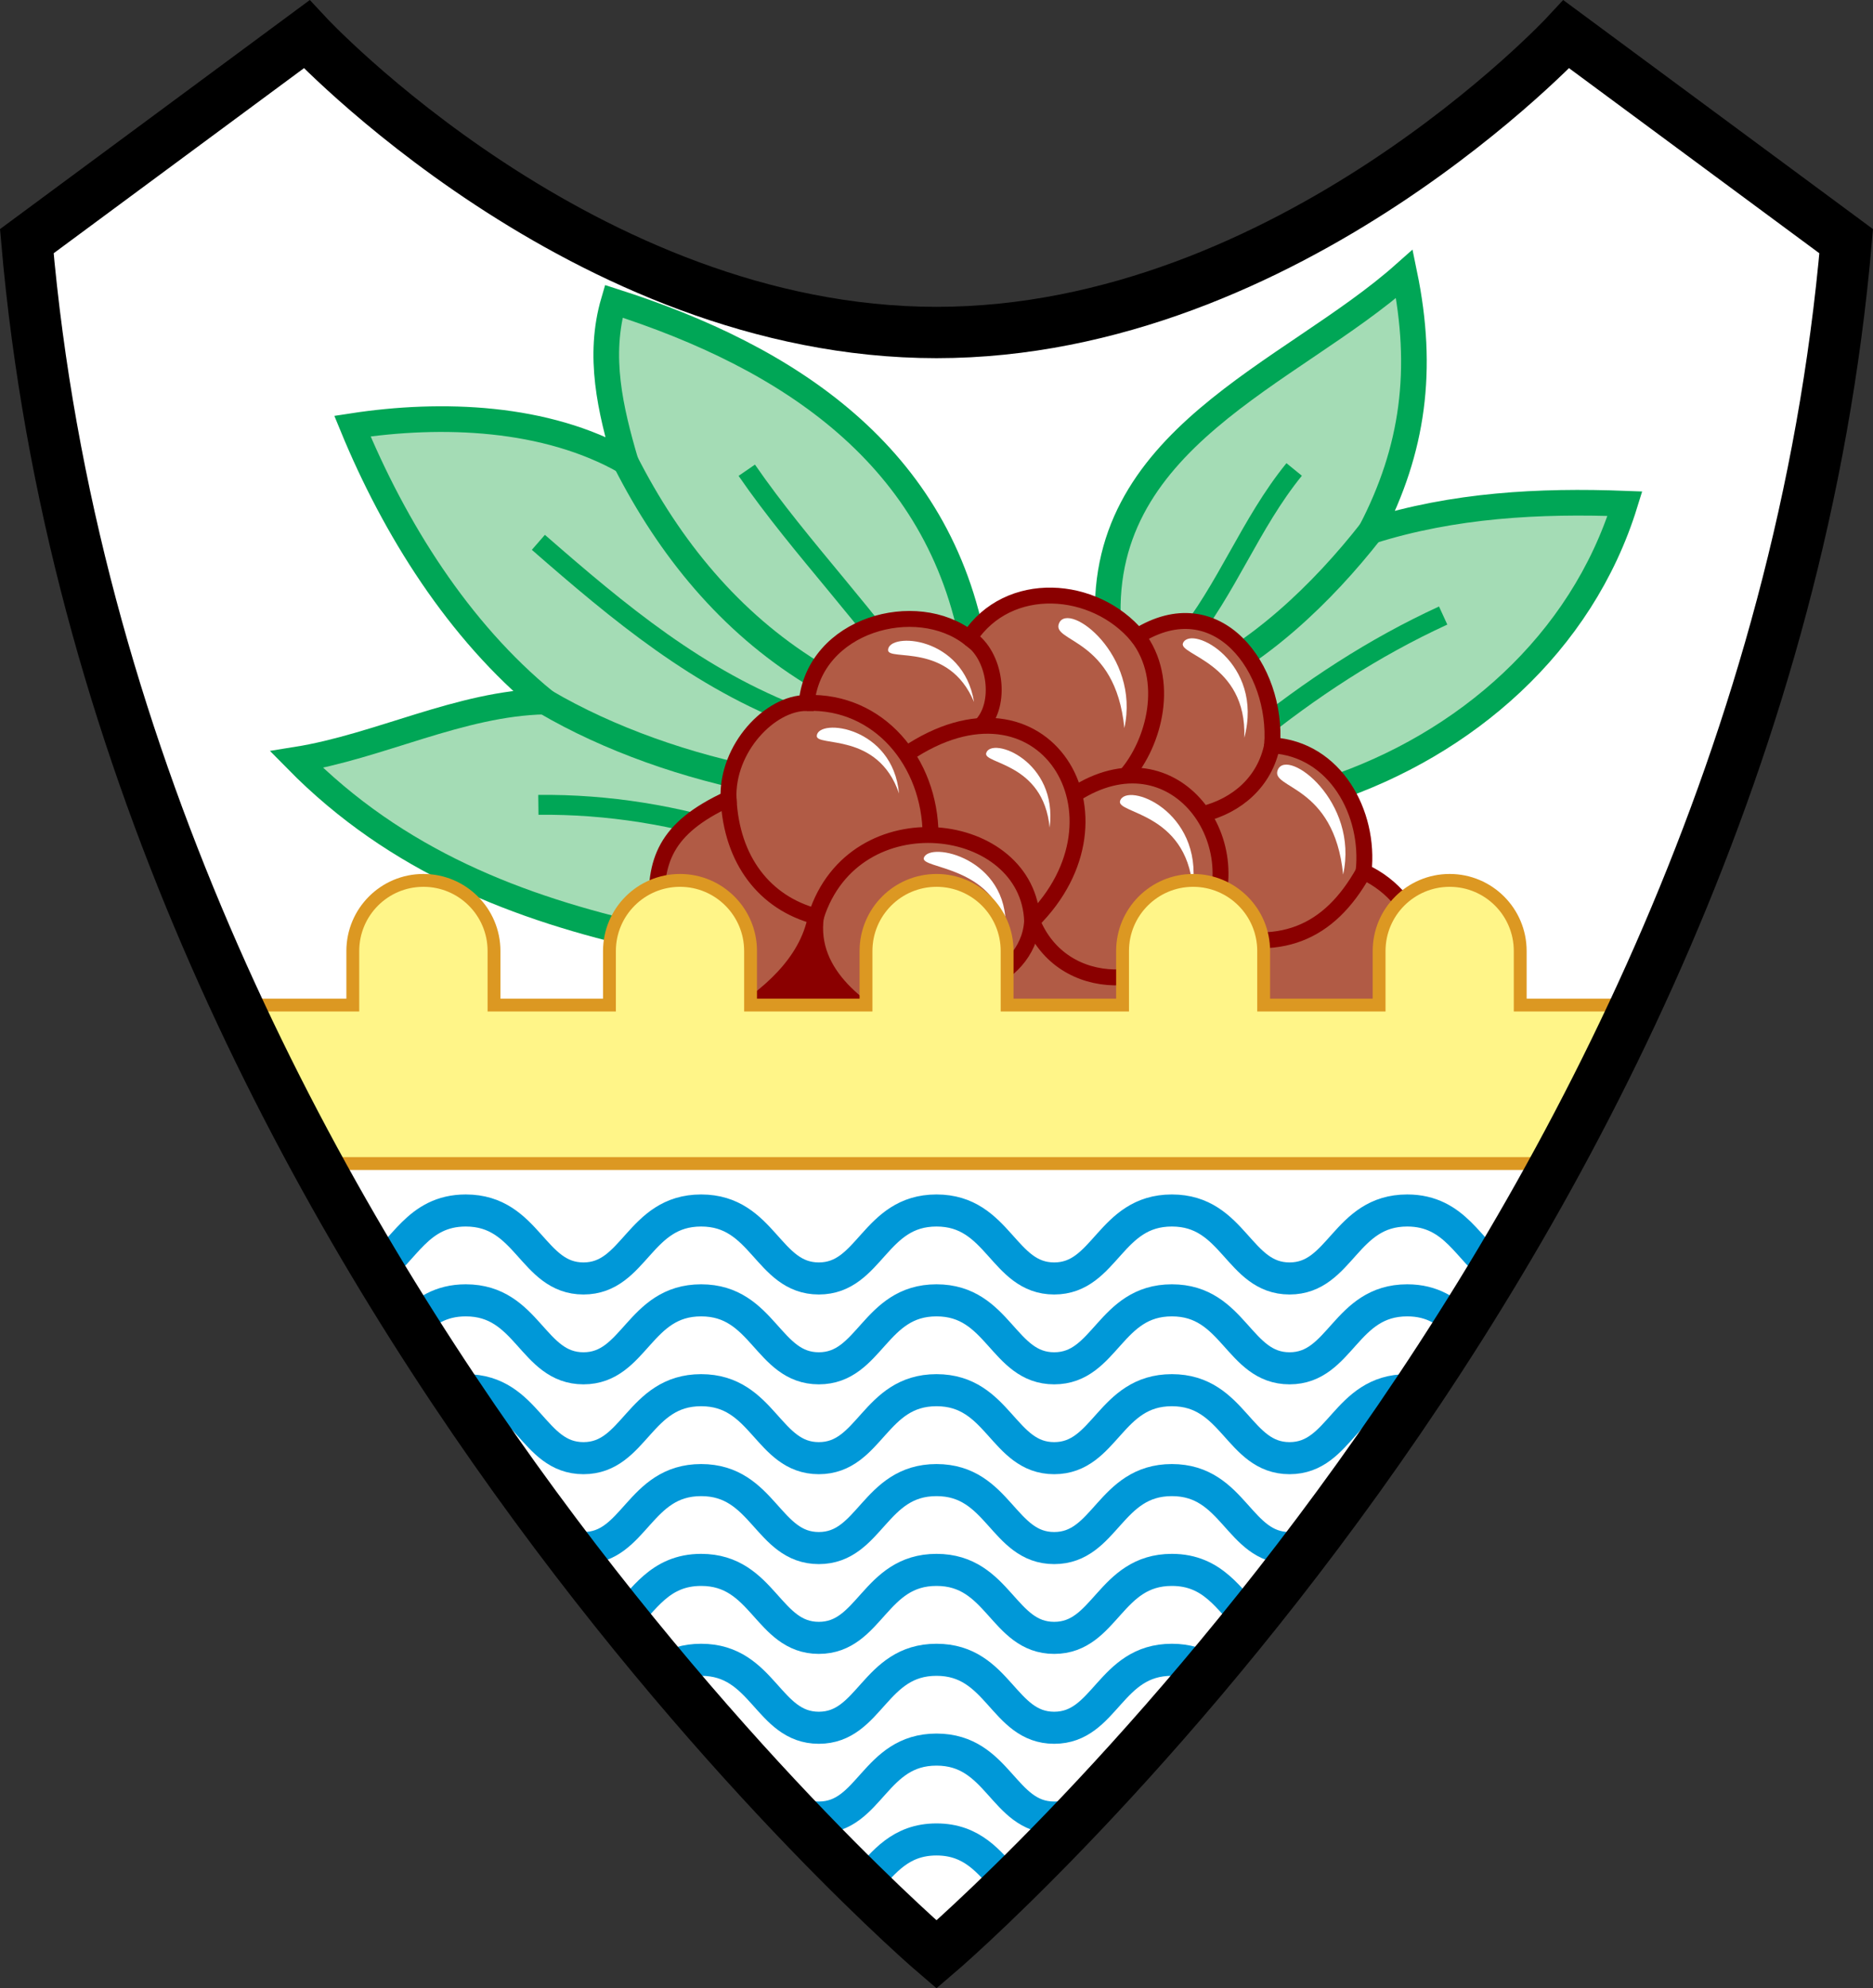
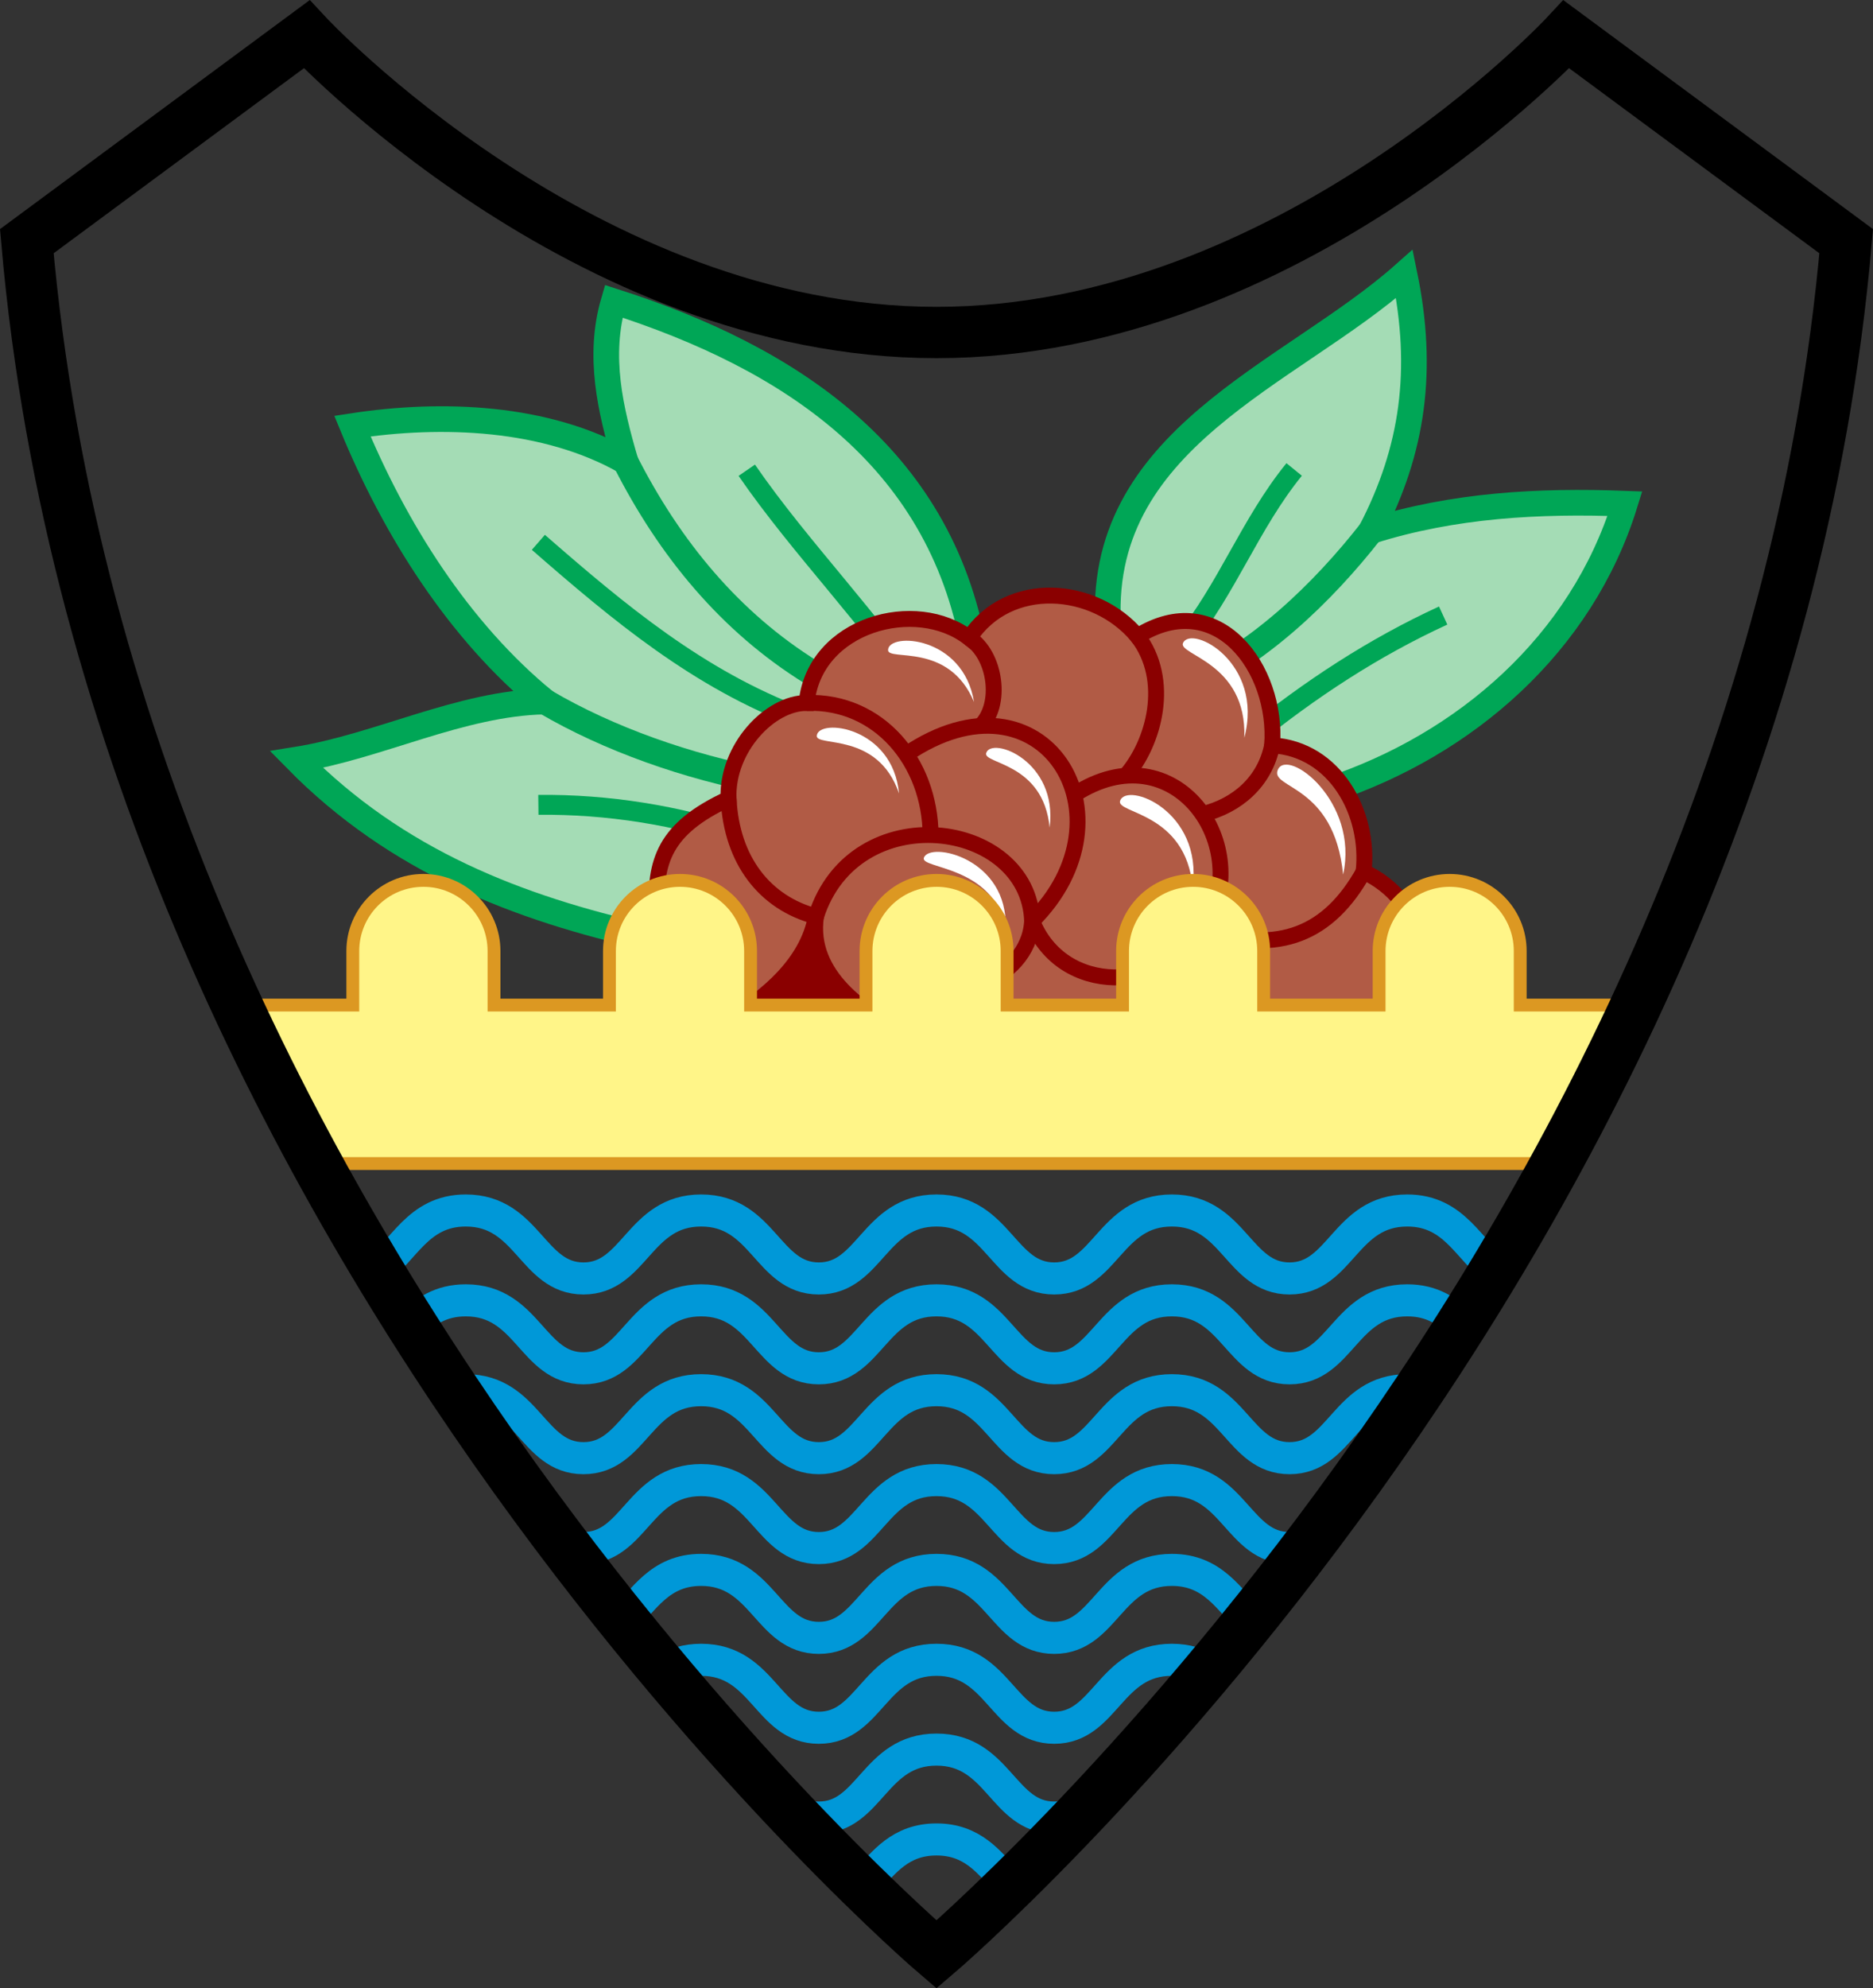
<svg xmlns="http://www.w3.org/2000/svg" xmlns:ns1="http://www.inkscape.org/namespaces/inkscape" xmlns:ns2="http://sodipodi.sourceforge.net/DTD/sodipodi-0.dtd" width="124.691mm" height="132.292mm" viewBox="0 0 124.691 132.292" version="1.1" id="svg1" xml:space="preserve" ns1:version="1.4 (86a8ad7, 2024-10-11)" ns2:docname="Yemen.svg">
  <rect x="0" y="0" width="124.691" height="132.292" fill="#333333" stroke="none" />
  <ns2:namedview id="namedview1" pagecolor="#ffffff" bordercolor="#666666" borderopacity="1.0" ns1:showpageshadow="2" ns1:pageopacity="0.0" ns1:pagecheckerboard="0" ns1:deskcolor="#d1d1d1" ns1:document-units="mm" ns1:zoom="0.60830635" ns1:cx="335.35734" ns1:cy="138.91027" ns1:window-width="1920" ns1:window-height="1017" ns1:window-x="-8" ns1:window-y="-8" ns1:window-maximized="1" ns1:current-layer="layer1" />
  <defs id="defs1" />
  <g ns1:label="Camada 1" ns1:groupmode="layer" id="layer1" transform="translate(-53.507,-105.365)">
    <g id="g77" transform="matrix(3.228,0,0,3.228,-161.329,256.066)">
-       <path style="fill:#ffffff;fill-opacity:1;stroke:none;stroke-width:1.058;stroke-dasharray:none;stroke-opacity:1" d="m 67.107,-41.714 5.771,-4.265 c 0,0 5.711,6.147 12.99,6.147 7.279,0 12.99,-6.147 12.99,-6.147 l 5.771,4.265 c -1.819,20.888 -18.761,35.315 -18.761,35.315 0,0 -16.942,-14.427 -18.761,-35.315 z" id="path76" ns2:nodetypes="ccccccc" />
      <g id="g75" transform="translate(-192.463,-139.364)" style="stroke-width:0.529;stroke-dasharray:none">
        <path style="fill:#a4dcb5;fill-opacity:1;stroke:#00a656;stroke-width:0.529;stroke-dasharray:none;stroke-opacity:1" d="m 281.88,105.685 c -0.32,-3.97 3.752,-5.272 6.101,-7.36 0.408,1.977 0.18,3.622 -0.69,5.3 1.706,-0.538 3.472,-0.632 5.238,-0.565 -0.897,2.896 -3.292,4.966 -6.085,5.896" id="path66" ns2:nodetypes="ccccc" />
        <path style="fill:none;fill-opacity:1;stroke:#00a656;stroke-width:0.41;stroke-dasharray:none;stroke-opacity:1" d="m 285.707,102.355 c -0.909,1.118 -1.382,2.462 -2.29,3.575" id="path67" />
        <path style="fill:none;fill-opacity:1;stroke:#00a656;stroke-width:0.41;stroke-dasharray:none;stroke-opacity:1" d="m 288.78,105.366 c -1.431,0.657 -2.741,1.517 -3.967,2.509" id="path68" />
        <path style="fill:none;fill-opacity:1;stroke:#00a656;stroke-width:0.529;stroke-dasharray:none;stroke-opacity:1" d="m 287.291,103.625 c -0.999,1.277 -2.345,2.568 -3.826,3.199" id="path69" ns2:nodetypes="cc" />
        <path style="fill:#a4dcb5;fill-opacity:1;stroke:#00a656;stroke-width:0.529;stroke-dasharray:none;stroke-opacity:1" d="m 279.103,106.052 c -0.709,-3.983 -3.821,-6.009 -7.429,-7.163 -0.332,1.131 -0.068,2.235 0.244,3.304 -1.639,-0.932 -3.784,-1.016 -5.633,-0.732 0.869,2.113 2.19,4.221 3.97,5.677 -1.752,0.038 -3.416,0.925 -5.123,1.198 2.071,2.105 4.586,3.062 7.23,3.659" id="path70" />
        <path style="fill:none;fill-opacity:1;stroke:#00a656;stroke-width:0.529;stroke-dasharray:none;stroke-opacity:1" d="m 271.917,102.194 c 0.911,1.792 2.156,3.306 3.837,4.347" id="path71" />
        <path style="fill:none;fill-opacity:1;stroke:#00a656;stroke-width:0.529;stroke-dasharray:none;stroke-opacity:1" d="m 270.254,107.139 c 1.317,0.775 2.955,1.347 4.524,1.641" id="path72" />
        <path style="fill:none;fill-opacity:1;stroke:#00a656;stroke-width:0.41;stroke-dasharray:none;stroke-opacity:1" d="m 270.12,109.268 c 1.426,-0.016 2.867,0.216 4.215,0.665" id="path73" />
        <path style="fill:none;fill-opacity:1;stroke:#00a656;stroke-width:0.41;stroke-dasharray:none;stroke-opacity:1" d="m 270.12,103.857 c 1.664,1.451 3.303,2.824 5.412,3.615" id="path74" />
        <path style="fill:none;fill-opacity:1;stroke:#00a656;stroke-width:0.41;stroke-dasharray:none;stroke-opacity:1" d="m 274.418,102.371 c 1.119,1.625 2.607,3.113 3.686,4.768" id="path75" />
      </g>
      <g id="g64" style="stroke-width:0.529;stroke-dasharray:none" transform="translate(-17.313,-123.447)">
        <path style="fill:#b15b45;fill-opacity:1;stroke:#8a0000;stroke-width:0.328;stroke-dasharray:none;stroke-opacity:1" d="m 113.429,98.051 c 0.079,-1.246 -0.188,-2.748 -1.44,-3.322 0.134,-1.205 -0.583,-2.529 -1.886,-2.605 0.117,-1.578 -1.129,-3.28 -2.778,-2.248 -0.88,-1.054 -2.661,-1.194 -3.47,0.037 -1.092,-0.852 -3.195,-0.286 -3.353,1.339 -0.747,-0.008 -1.653,0.929 -1.61,1.975 -1.326,0.612 -1.528,1.295 -1.478,2.324 -0.004,1.58 1.141,2.226 2.509,2.549 z" id="path48" ns2:nodetypes="cccccccccc" />
        <path style="fill:none;fill-opacity:1;stroke:#8a0000;stroke-width:0.328;stroke-dasharray:none;stroke-opacity:1" d="m 98.893,93.226 c 0.06,1.261 0.742,2.145 1.803,2.425 0.792,-2.485 4.384,-2.006 4.457,0.097 0.627,1.556 2.703,1.469 3.55,0.2 1.552,0.488 2.571,0.061 3.287,-1.219" id="path49" ns2:nodetypes="ccccc" />
        <path style="fill:none;fill-opacity:1;stroke:#8a0000;stroke-width:0.328;stroke-dasharray:none;stroke-opacity:1" d="m 100.503,91.25 c 1.489,-0.05 2.545,1.215 2.556,2.722" id="path50" ns2:nodetypes="cc" />
        <path style="fill:none;fill-opacity:1;stroke:#8a0000;stroke-width:0.328;stroke-dasharray:none;stroke-opacity:1" d="m 108.702,95.947 c 1.081,-1.752 -0.607,-4.155 -2.68,-2.807" id="path51" ns2:nodetypes="cc" />
        <path style="fill:none;fill-opacity:1;stroke:#8a0000;stroke-width:0.328;stroke-dasharray:none;stroke-opacity:1" d="m 102.556,92.31 c 2.83,-1.918 4.781,1.278 2.596,3.438" id="path52" />
        <path style="fill:none;fill-opacity:1;stroke:#8a0000;stroke-width:0.328;stroke-dasharray:none;stroke-opacity:1" d="m 110.103,92.123 c -0.15,0.749 -0.719,1.245 -1.436,1.42" id="path53" ns2:nodetypes="cc" />
        <path style="fill:none;fill-opacity:1;stroke:#8a0000;stroke-width:0.328;stroke-dasharray:none;stroke-opacity:1" d="m 107.325,89.875 c 0.695,0.904 0.348,2.2 -0.242,2.877" id="path54" ns2:nodetypes="cc" />
        <path style="fill:none;fill-opacity:1;stroke:#8a0000;stroke-width:0.328;stroke-dasharray:none;stroke-opacity:1" d="m 103.855,89.912 c 0.548,0.35 0.688,1.374 0.234,1.814" id="path55" ns2:nodetypes="cc" />
        <path style="fill:#8a0000;fill-opacity:1;stroke:#8a0000;stroke-width:0.328;stroke-dasharray:none;stroke-opacity:1" d="m 102.565,98.089 c -0.894,-0.45 -2.043,-1.223 -1.87,-2.438 -0.18,0.98 -1.028,1.662 -1.772,2.122 z" id="path56" ns2:nodetypes="cccc" />
        <path style="fill:#ffffff;fill-opacity:1;stroke:none;stroke-width:0.529;stroke-dasharray:none;stroke-opacity:1" d="m 102.408,93.116 c -0.437,-1.282 -1.72,-0.95 -1.696,-1.191 0.037,-0.366 1.566,-0.189 1.696,1.191 z" id="path57" ns2:nodetypes="csc" />
        <path style="fill:#ffffff;fill-opacity:1;stroke:none;stroke-width:0.529;stroke-dasharray:none;stroke-opacity:1" d="m 105.514,93.82 c -0.129,-1.347 -1.382,-1.308 -1.308,-1.538 0.113,-0.348 1.484,0.164 1.308,1.538 z" id="path58" ns2:nodetypes="csc" />
        <path style="fill:#ffffff;fill-opacity:1;stroke:none;stroke-width:0.529;stroke-dasharray:none;stroke-opacity:1" d="m 108.464,95.051 c -0.139,-1.553 -1.584,-1.517 -1.497,-1.782 0.132,-0.401 1.709,0.199 1.497,1.782 z" id="path59" ns2:nodetypes="csc" />
        <path style="fill:#ffffff;fill-opacity:1;stroke:none;stroke-width:0.529;stroke-dasharray:none;stroke-opacity:1" d="m 111.567,94.788 c -0.185,-1.872 -1.52,-1.764 -1.346,-2.162 0.201,-0.458 1.677,0.654 1.346,2.162 z" id="path60" ns2:nodetypes="csc" />
-         <path style="fill:#ffffff;fill-opacity:1;stroke:none;stroke-width:0.529;stroke-dasharray:none;stroke-opacity:1" d="m 107.055,91.768 c -0.185,-1.872 -1.52,-1.764 -1.346,-2.162 0.201,-0.458 1.677,0.654 1.346,2.162 z" id="path61" ns2:nodetypes="csc" />
+         <path style="fill:#ffffff;fill-opacity:1;stroke:none;stroke-width:0.529;stroke-dasharray:none;stroke-opacity:1" d="m 107.055,91.768 z" id="path61" ns2:nodetypes="csc" />
        <path style="fill:#ffffff;fill-opacity:1;stroke:none;stroke-width:0.529;stroke-dasharray:none;stroke-opacity:1" d="m 109.529,91.968 c 0.056,-1.558 -1.382,-1.704 -1.263,-1.955 0.181,-0.381 1.671,0.411 1.263,1.955 z" id="path62" ns2:nodetypes="csc" />
        <path style="fill:#ffffff;fill-opacity:1;stroke:none;stroke-width:0.529;stroke-dasharray:none;stroke-opacity:1" d="m 103.955,91.231 c -0.523,-1.249 -1.781,-0.83 -1.773,-1.073 0.012,-0.368 1.55,-0.295 1.773,1.073 z" id="path63" ns2:nodetypes="csc" />
        <path style="fill:#b15b45;fill-opacity:0;stroke:#8a0000;stroke-width:0.328;stroke-dasharray:none;stroke-opacity:1" d="m 105.154,95.662 c 0.009,0.618 -0.422,1.122 -0.965,1.336" id="path64" />
        <path style="fill:#ffffff;fill-opacity:1;stroke:none;stroke-width:0.529;stroke-dasharray:none;stroke-opacity:1" d="m 104.605,95.899 c -0.245,-1.302 -1.759,-1.225 -1.685,-1.455 0.113,-0.348 1.75,0.003 1.685,1.455 z" id="path65" ns2:nodetypes="csc" />
      </g>
      <path id="path3" style="fill:#fff588;fill-opacity:1;stroke:#dc9822;stroke-width:0.265;stroke-dasharray:none;stroke-opacity:1" d="m 75.285,-28.539 c -0.804,-10e-7 -1.455,0.652 -1.455,1.455 v 1.115 h -2.332 l 1.371,3.266 h 12.999 12.999 l 1.371,-3.266 h -2.332 v -1.115 c 0,-0.804 -0.652,-1.455 -1.455,-1.455 -0.804,-10e-7 -1.455,0.652 -1.455,1.455 v 1.115 h -2.381 v -1.115 c 0,-0.804 -0.652,-1.455 -1.455,-1.455 -0.804,-10e-7 -1.455,0.652 -1.455,1.455 v 1.115 h -2.381 v -1.115 c 0,-0.804 -0.652,-1.455 -1.455,-1.455 -0.804,-10e-7 -1.455,0.652 -1.455,1.455 v 1.115 h -2.381 v -1.115 c 0,-0.804 -0.652,-1.455 -1.455,-1.455 -0.804,-10e-7 -1.455,0.652 -1.455,1.455 v 1.115 h -2.381 v -1.115 c 0,-0.804 -0.652,-1.455 -1.455,-1.455 z" ns2:nodetypes="sscccccccsssccsssccsssccsssccss" />
      <g id="g76">
        <path style="fill:none;fill-opacity:1;stroke:#0098d8;stroke-width:0.661;stroke-dasharray:none;stroke-opacity:1" d="m 96.696,-19.373 c -0.272,-0.276 -0.597,-0.51 -1.12,-0.51 -1.283,0 -1.369,1.401 -2.427,1.401 -1.058,0 -1.144,-1.401 -2.427,-1.401 -1.283,0 -1.369,1.401 -2.427,1.401 -1.058,0 -1.144,-1.401 -2.427,-1.401 -1.283,0 -1.369,1.401 -2.427,1.401 -1.058,0 -1.144,-1.401 -2.427,-1.401 -1.283,0 -1.369,1.401 -2.427,1.401 -1.058,0 -1.144,-1.401 -2.427,-1.401 -0.523,0 -0.848,0.233 -1.12,0.51" id="path13" ns2:nodetypes="ccccccccccc" />
        <path style="fill:none;fill-opacity:1;stroke:#0098d8;stroke-width:0.661;stroke-dasharray:none;stroke-opacity:1" d="m 92.339,-13.285 c -0.436,-0.415 -0.759,-1.042 -1.617,-1.042 -1.283,0 -1.369,1.401 -2.427,1.401 -1.058,0 -1.144,-1.401 -2.427,-1.401 -1.283,0 -1.369,1.401 -2.427,1.401 -1.058,0 -1.144,-1.401 -2.427,-1.401 -0.858,0 -1.18,0.627 -1.617,1.042" id="path16" ns2:nodetypes="ccccccc" />
        <path style="fill:none;fill-opacity:1;stroke:#0098d8;stroke-width:0.661;stroke-dasharray:none;stroke-opacity:1" d="m 74.314,-20.508 c 0.573,-0.375 0.846,-1.227 1.846,-1.227 1.283,0 1.369,1.401 2.427,1.401 1.058,0 1.144,-1.401 2.427,-1.401 1.283,0 1.369,1.401 2.427,1.401 1.058,0 1.144,-1.401 2.427,-1.401 1.283,0 1.369,1.401 2.427,1.401 1.058,0 1.144,-1.401 2.427,-1.401 1.283,0 1.369,1.401 2.427,1.401 1.058,0 1.144,-1.401 2.427,-1.401 1,0 1.273,0.852 1.846,1.227" id="path23" ns2:nodetypes="ccccccccccc" />
        <path style="fill:none;fill-opacity:1;stroke:#0098d8;stroke-width:0.661;stroke-dasharray:none;stroke-opacity:1" d="m 75.873,-18.005 c 0.089,-0.017 0.184,-0.026 0.287,-0.026 1.283,0 1.369,1.401 2.427,1.401 1.058,0 1.144,-1.401 2.427,-1.401 1.283,0 1.369,1.401 2.427,1.401 1.058,0 1.144,-1.401 2.427,-1.401 1.283,0 1.369,1.401 2.427,1.401 1.058,0 1.144,-1.401 2.427,-1.401 1.283,0 1.369,1.401 2.427,1.401 1.058,0 1.144,-1.401 2.427,-1.401 0.103,0 0.198,0.009 0.287,0.026" id="path25" ns2:nodetypes="ccccccccccc" />
        <path style="fill:none;fill-opacity:1;stroke:#0098d8;stroke-width:0.661;stroke-dasharray:none;stroke-opacity:1" d="m 78.222,-14.841 c 0.109,0.041 0.229,0.064 0.365,0.064 1.058,0 1.144,-1.401 2.427,-1.401 1.283,0 1.369,1.401 2.427,1.401 1.058,0 1.144,-1.401 2.427,-1.401 1.283,0 1.369,1.401 2.427,1.401 1.058,0 1.144,-1.401 2.427,-1.401 1.283,0 1.369,1.401 2.427,1.401 0.136,0 0.256,-0.023 0.365,-0.064" id="path26" ns2:nodetypes="ccccccccc" />
        <path style="fill:none;fill-opacity:1;stroke:#0098d8;stroke-width:0.661;stroke-dasharray:none;stroke-opacity:1" d="m 80.254,-12.263 c 0.203,-0.127 0.445,-0.211 0.76,-0.211 1.283,0 1.369,1.401 2.427,1.401 1.058,0 1.144,-1.401 2.427,-1.401 1.283,0 1.369,1.401 2.427,1.401 1.058,0 1.144,-1.401 2.427,-1.401 0.314,0 0.557,0.084 0.76,0.211" id="path28" ns2:nodetypes="ccccccc" />
        <path style="fill:none;fill-opacity:1;stroke:#0098d8;stroke-width:0.661;stroke-dasharray:none;stroke-opacity:1" d="m 82.982,-9.326 c 0.133,0.065 0.282,0.104 0.459,0.104 1.058,0 1.144,-1.401 2.427,-1.401 1.283,0 1.369,1.401 2.427,1.401 0.177,0 0.326,-0.039 0.459,-0.104" id="path29" ns2:nodetypes="ccccc" />
        <path style="fill:none;fill-opacity:1;stroke:#0098d8;stroke-width:0.661;stroke-dasharray:none;stroke-opacity:1" d="m 84.418,-7.901 c 0.363,-0.396 0.704,-0.87 1.45,-0.87 0.745,0 1.087,0.473 1.45,0.87" id="path30" ns2:nodetypes="ccc" />
      </g>
      <path style="fill:none;stroke:#000000;stroke-width:1.058;stroke-dasharray:none;stroke-opacity:1" d="m 67.107,-41.714 5.771,-4.265 c 0,0 5.711,6.147 12.99,6.147 7.279,0 12.99,-6.147 12.99,-6.147 l 5.771,4.265 c -1.819,20.888 -18.761,35.315 -18.761,35.315 0,0 -16.942,-14.427 -18.761,-35.315 z" id="path31" ns2:nodetypes="ccccccc" />
    </g>
  </g>
</svg>